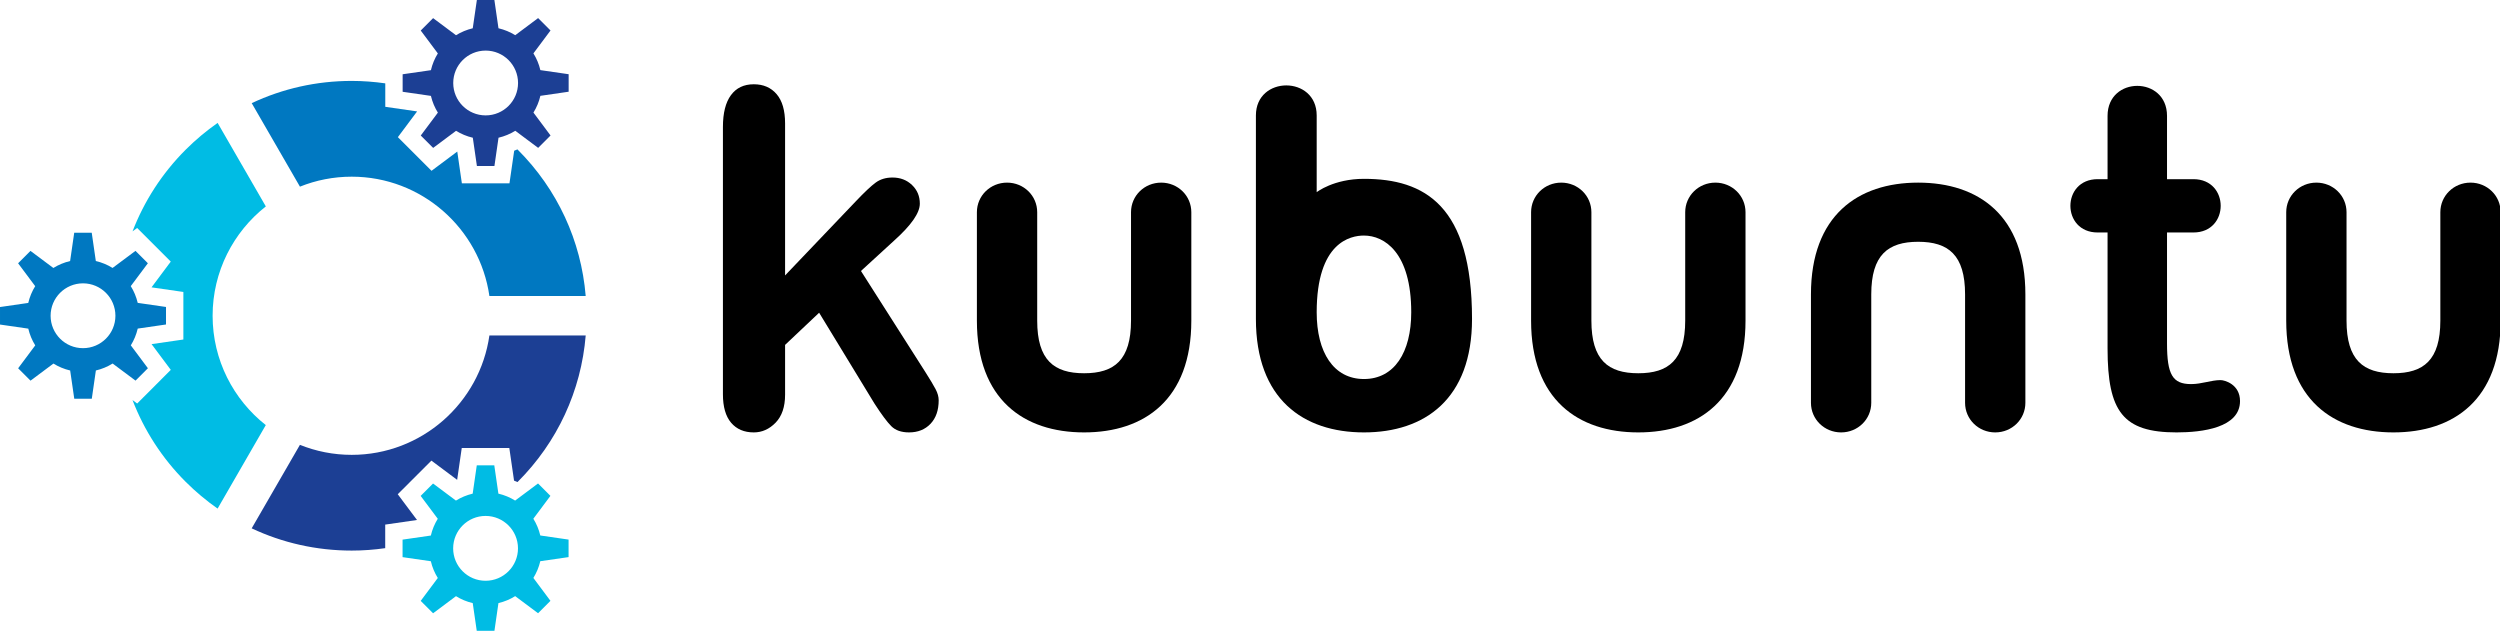
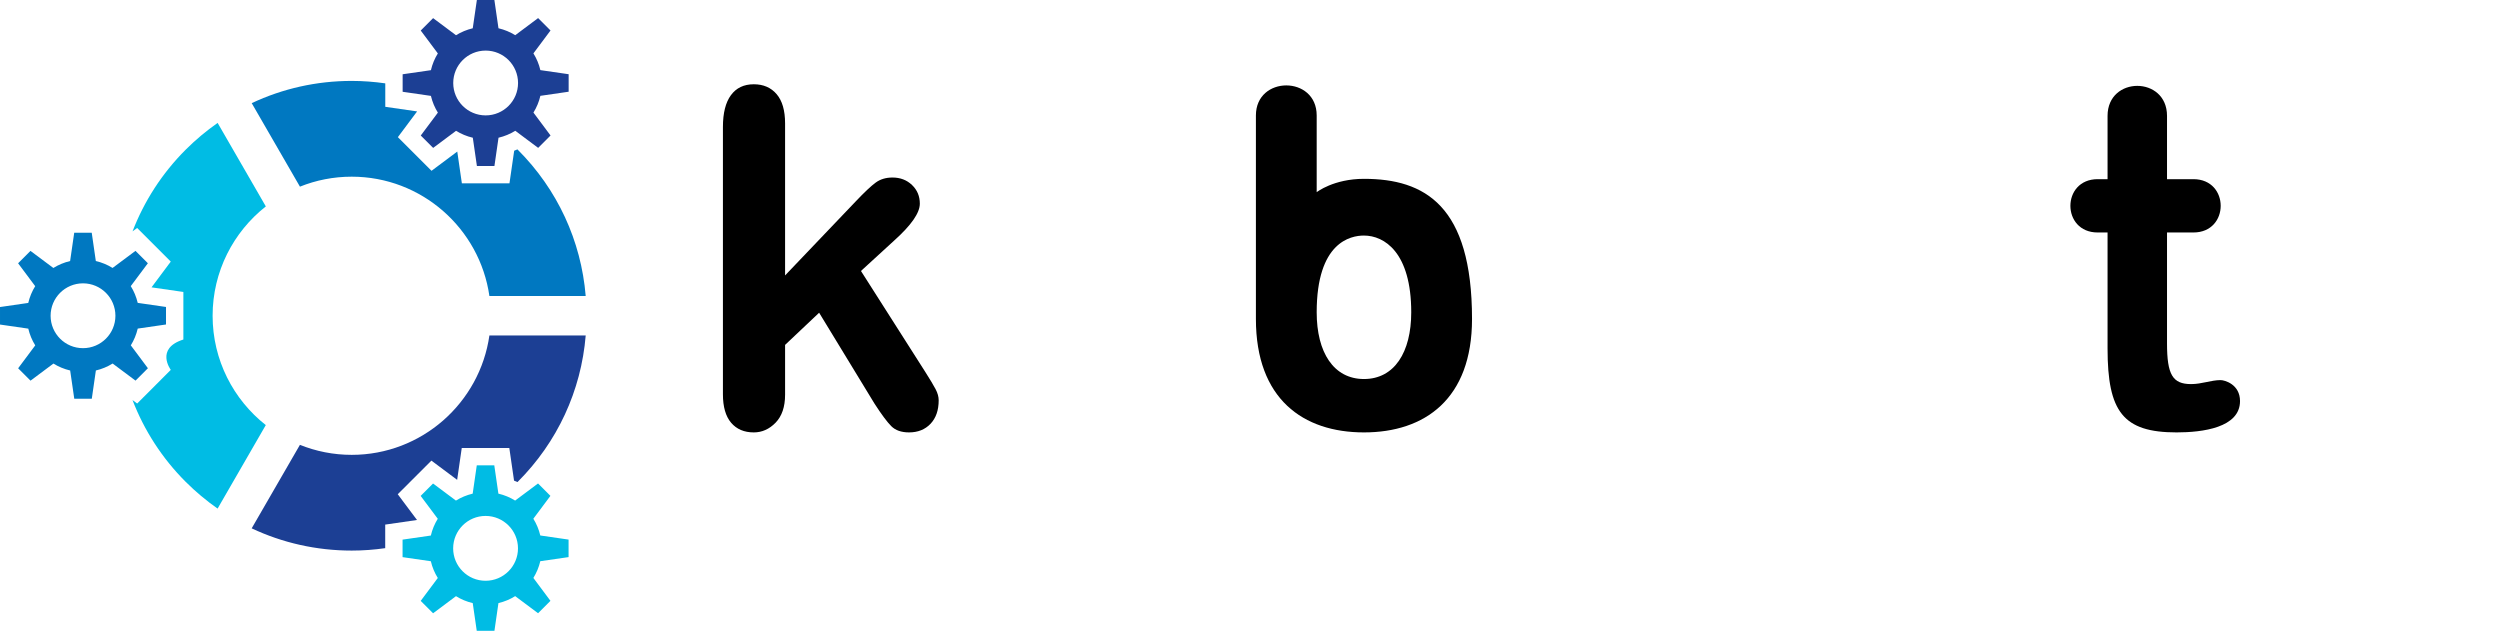
<svg xmlns="http://www.w3.org/2000/svg" xmlns:xlink="http://www.w3.org/1999/xlink" version="1.0" width="650" height="164">
  <defs id="defs38" />
  <path d="M 43.161,84.367 L 43.161,79.811 L 35.809,78.749 C 35.438,77.183 34.825,75.718 34,74.394 L 38.445,68.445 L 35.222,65.225 L 29.269,69.666 C 27.941,68.843 26.48,68.233 24.914,67.865 L 23.851,60.514 L 19.296,60.514 L 18.23,67.868 C 16.667,68.236 15.199,68.849 13.875,69.674 L 7.922,65.233 L 4.707,68.451 L 9.152,74.404 C 8.328,75.733 7.714,77.198 7.347,78.763 L 0.001,79.828 L 0.001,84.382 L 7.353,85.445 C 7.724,87.008 8.337,88.477 9.162,89.8 L 4.717,95.754 L 7.936,98.972 L 13.889,94.528 C 15.217,95.347 16.682,95.962 18.244,96.329 L 19.31,103.677 L 23.865,103.677 L 24.928,96.325 C 26.494,95.957 27.959,95.341 29.283,94.516 L 35.236,98.96 L 38.455,95.742 L 34.01,89.788 C 34.834,88.465 35.444,86.996 35.811,85.433 L 43.161,84.367 z M 13.157,82.097 C 13.157,77.445 16.927,73.668 21.579,73.668 C 26.231,73.668 30.009,77.445 30.009,82.097 C 30.009,86.754 26.232,90.523 21.579,90.523 C 16.926,90.523 13.157,86.754 13.157,82.097" id="path11" style="fill:#0078c1" />
  <path d="M 147.849,23.848 L 147.849,19.297 L 140.494,18.23 C 140.127,16.668 139.514,15.2 138.689,13.879 L 143.134,7.926 L 139.911,4.702 L 133.962,9.152 C 132.634,8.328 131.169,7.718 129.603,7.346 L 128.54,-0.001 L 123.985,-0.001 L 122.915,7.351 C 121.356,7.723 119.888,8.335 118.563,9.161 L 112.61,4.715 L 109.391,7.939 L 113.84,13.892 C 113.016,15.216 112.402,16.68 112.039,18.247 L 104.687,19.309 L 104.687,23.864 L 112.039,24.93 C 112.406,26.494 113.023,27.957 113.848,29.282 L 109.399,35.236 L 112.622,38.455 L 118.575,34.01 C 119.899,34.83 121.368,35.447 122.93,35.81 L 123.996,43.163 L 128.551,43.163 L 129.614,35.807 C 131.18,35.441 132.649,34.824 133.973,34.002 L 139.922,38.447 L 143.141,35.228 L 138.696,29.271 C 139.516,27.948 140.134,26.479 140.497,24.916 L 147.849,23.848 z M 117.841,21.581 C 117.841,16.925 121.611,13.152 126.267,13.152 C 130.919,13.152 134.693,16.924 134.693,21.581 C 134.693,26.233 130.92,30.003 126.267,30.003 C 121.61,30.003 117.841,26.233 117.841,21.581" id="path13" style="fill:#1c3f94" />
  <path d="M 147.829,144.847 L 147.829,140.292 L 140.477,139.226 C 140.106,137.663 139.493,136.196 138.668,134.871 L 143.109,128.923 L 139.89,125.7 L 133.937,130.149 C 132.609,129.325 131.148,128.71 129.582,128.344 L 128.516,120.992 L 123.961,120.992 L 122.898,128.346 C 121.332,128.718 119.867,129.331 118.543,130.151 L 112.59,125.713 L 109.371,128.933 L 113.82,134.881 C 113,136.209 112.382,137.674 112.019,139.24 L 104.667,140.304 L 104.667,144.858 L 112.019,145.924 C 112.386,147.488 113.003,148.952 113.828,150.276 L 109.383,156.23 L 112.602,159.452 L 118.555,155.004 C 119.883,155.827 121.348,156.441 122.91,156.804 L 123.976,164.153 L 128.531,164.153 L 129.594,156.804 C 131.16,156.434 132.621,155.825 133.949,154.995 L 139.898,159.44 L 143.117,156.218 L 138.676,150.264 C 139.496,148.94 140.11,147.471 140.477,145.91 L 147.829,144.847 z M 117.821,142.577 C 117.821,137.922 121.591,134.143 126.247,134.143 C 130.899,134.143 134.677,137.921 134.677,142.577 C 134.677,147.23 130.9,151 126.247,151 C 121.591,151 117.821,147.23 117.821,142.577" id="path15" style="fill:#00bce4" />
-   <path d="M 55.278,82.097 C 55.278,70.578 60.696,60.297 69.114,53.667 L 56.583,31.956 C 53.645,34.011 50.864,36.336 48.27,38.925 C 42.133,45.066 37.489,52.288 34.457,60.16 L 34.809,59.901 L 35.657,59.269 L 44.399,68.01 C 44.399,68.01 40.258,73.558 39.399,74.71 C 40.825,74.912 47.676,75.909 47.676,75.909 L 47.676,88.275 C 47.676,88.275 40.832,89.267 39.406,89.471 C 40.265,90.623 44.406,96.165 44.406,96.165 L 35.664,104.915 L 34.449,104.01 C 37.48,111.888 42.125,119.123 48.269,125.267 C 50.859,127.853 53.64,130.178 56.574,132.232 L 69.105,110.522 C 60.696,103.894 55.278,93.617 55.278,82.097" id="path17" style="fill:#00bce4" />
+   <path d="M 55.278,82.097 C 55.278,70.578 60.696,60.297 69.114,53.667 L 56.583,31.956 C 53.645,34.011 50.864,36.336 48.27,38.925 C 42.133,45.066 37.489,52.288 34.457,60.16 L 34.809,59.901 L 35.657,59.269 L 44.399,68.01 C 44.399,68.01 40.258,73.558 39.399,74.71 C 40.825,74.912 47.676,75.909 47.676,75.909 L 47.676,88.275 C 40.265,90.623 44.406,96.165 44.406,96.165 L 35.664,104.915 L 34.449,104.01 C 37.48,111.888 42.125,119.123 48.269,125.267 C 50.859,127.853 53.64,130.178 56.574,132.232 L 69.105,110.522 C 60.696,103.894 55.278,93.617 55.278,82.097" id="path17" style="fill:#00bce4" />
  <path d="M 134.618,38.925 C 134.587,38.898 134.559,38.867 134.532,38.84 C 134.122,39.008 133.759,39.156 133.688,39.188 C 133.52,40.34 132.461,47.672 132.461,47.672 L 120.086,47.672 C 120.086,47.672 119.098,40.828 118.891,39.406 C 117.739,40.269 112.196,44.41 112.196,44.41 L 103.446,35.66 C 103.446,35.66 107.587,30.12 108.446,28.968 C 107.024,28.765 100.173,27.77 100.173,27.77 L 100.173,21.848 L 100.169,21.672 C 97.306,21.265 94.392,21.038 91.446,21.038 C 82.309,21.038 73.477,23.035 65.446,26.82 L 77.985,48.531 C 82.149,46.855 86.688,45.937 91.446,45.937 C 109.645,45.937 124.743,59.449 127.243,76.963 L 152.282,76.963 C 151.095,62.593 144.931,49.237 134.618,38.925" id="path19" style="fill:#0078c1" />
  <path d="M 100.157,136.394 C 100.157,136.394 106.993,135.406 108.419,135.196 C 107.556,134.048 103.415,128.505 103.415,128.505 L 112.165,119.758 C 112.165,119.758 117.708,123.9 118.86,124.758 C 119.063,123.329 120.055,116.481 120.055,116.481 L 132.422,116.481 C 132.422,116.481 133.488,123.809 133.652,124.962 C 133.742,125.001 134.132,125.16 134.554,125.332 C 134.574,125.312 134.593,125.293 134.617,125.269 C 144.933,114.957 151.097,101.594 152.285,87.215 L 127.246,87.215 C 124.75,104.742 109.648,118.261 91.445,118.261 C 86.687,118.261 82.144,117.335 77.98,115.659 L 65.437,137.37 C 73.472,141.155 82.308,143.151 91.445,143.151 C 94.386,143.151 97.289,142.933 100.156,142.523 L 100.156,136.394 L 100.157,136.394 z" id="path21" style="fill:#1c3f94" />
  <path d="M 227.384,104.961 L 212.974,81.309 L 204.122,89.672 L 204.122,102.633 C 204.122,105.778 203.298,108.196 201.661,109.891 C 200.013,111.582 198.122,112.426 195.985,112.426 C 193.485,112.426 191.524,111.59 190.098,109.922 C 188.672,108.246 187.961,105.777 187.961,102.512 L 187.961,33.016 C 187.961,29.395 188.652,26.641 190.039,24.75 C 191.426,22.855 193.406,21.91 195.984,21.91 C 198.476,21.91 200.461,22.769 201.922,24.48 C 203.387,26.187 204.121,28.722 204.121,32.066 L 204.121,71.613 L 222.48,52.371 C 224.746,49.98 226.484,48.348 227.679,47.473 C 228.874,46.594 230.331,46.157 232.042,46.157 C 234.073,46.157 235.765,46.802 237.12,48.098 C 238.479,49.391 239.155,51.008 239.155,52.961 C 239.155,55.352 236.94,58.535 232.522,62.512 L 223.85,70.453 L 240.588,96.726 C 241.826,98.671 242.713,100.156 243.248,101.171 C 243.783,102.186 244.057,103.151 244.057,104.066 C 244.057,106.656 243.35,108.695 241.936,110.187 C 240.522,111.675 238.659,112.425 236.346,112.425 C 234.35,112.425 232.819,111.886 231.741,110.812 C 230.669,109.742 229.212,107.789 227.384,104.961" id="k" />
-   <path d="M 309.744,83.372 L 309.744,55.173 C 309.744,50.9 306.26,47.482 301.904,47.482 C 297.549,47.482 294.064,50.9 294.064,55.173 L 294.064,83.372 C 294.064,93.627 289.709,97.045 281.869,97.045 C 274.028,97.045 269.673,93.627 269.673,83.372 L 269.673,55.173 C 269.673,50.9 266.188,47.482 261.833,47.482 C 257.477,47.482 253.993,50.9 253.993,55.173 L 253.993,83.372 C 253.993,103.881 266.188,112.426 281.869,112.426 C 297.549,112.426 309.744,103.881 309.744,83.372" id="u" />
  <path d="M 382.726,82.932 C 382.726,53.437 370.434,46.497 354.631,46.497 C 346.729,46.497 342.339,49.967 342.339,49.967 L 342.339,30.014 C 342.339,19.604 326.536,19.604 326.536,30.014 L 326.536,82.932 C 326.536,103.751 338.827,112.426 354.631,112.426 C 370.434,112.426 382.726,103.751 382.726,82.932 M 342.339,81.197 C 342.339,62.979 351.119,61.244 354.631,61.244 C 359.899,61.244 366.922,65.582 366.922,81.197 C 366.922,91.606 362.532,98.546 354.631,98.546 C 346.729,98.546 342.339,91.606 342.339,81.197" id="b" />
  <use transform="translate(144.09,0)" id="u2" xlink:href="#u" />
  <use transform="matrix(-1,0,0,-1,780.592,159.909)" id="n" xlink:href="#u" />
  <path d="M 545.389,46.584 C 535.941,46.584 535.941,60.445 545.389,60.445 L 547.965,60.445 L 547.965,90.594 C 547.965,107.055 552.002,112.426 565.915,112.426 C 572.614,112.426 582.405,111.213 582.405,104.283 C 582.405,99.951 578.454,98.825 577.338,98.825 C 574.933,98.825 572.442,99.864 569.694,99.864 C 564.885,99.864 563.425,97.438 563.425,89.295 L 563.425,60.445 L 570.295,60.445 C 579.743,60.445 579.743,46.584 570.295,46.584 L 563.425,46.584 L 563.425,30.123 C 563.425,19.727 547.965,19.727 547.965,30.123 L 547.965,46.584 L 545.389,46.584" id="t" />
  <use transform="translate(340.425,0)" id="u3" xlink:href="#u" />
</svg>